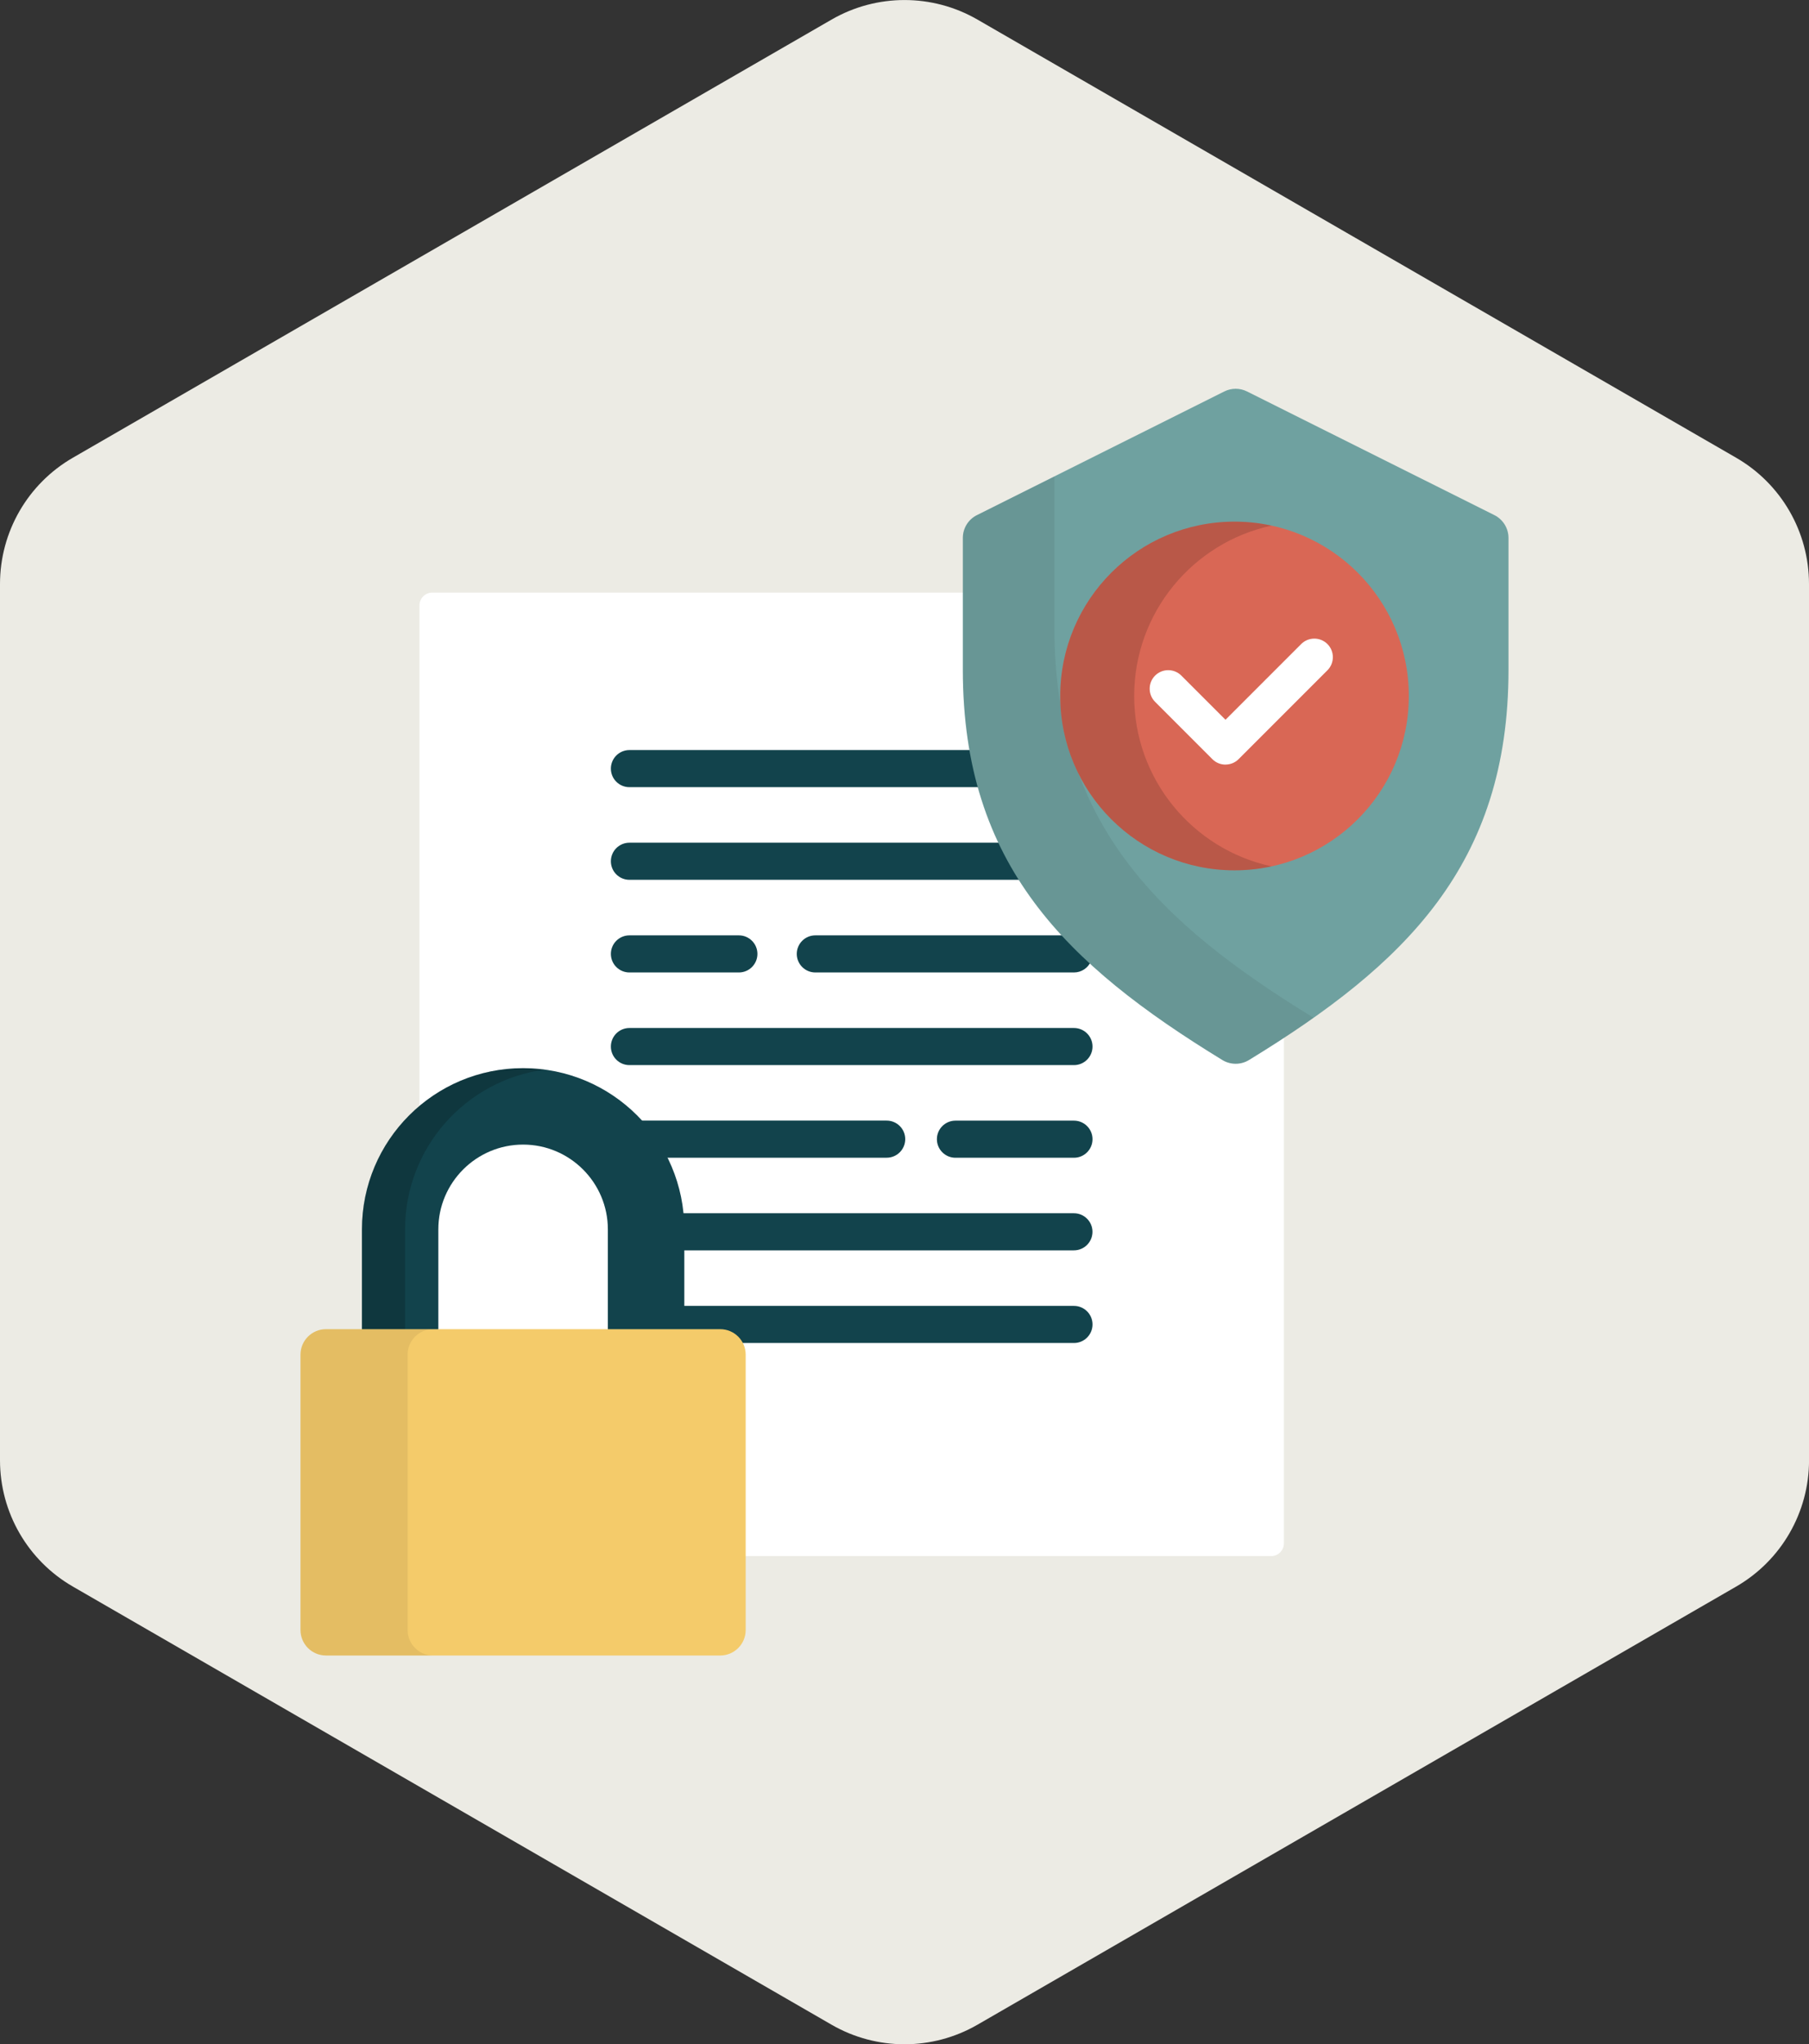
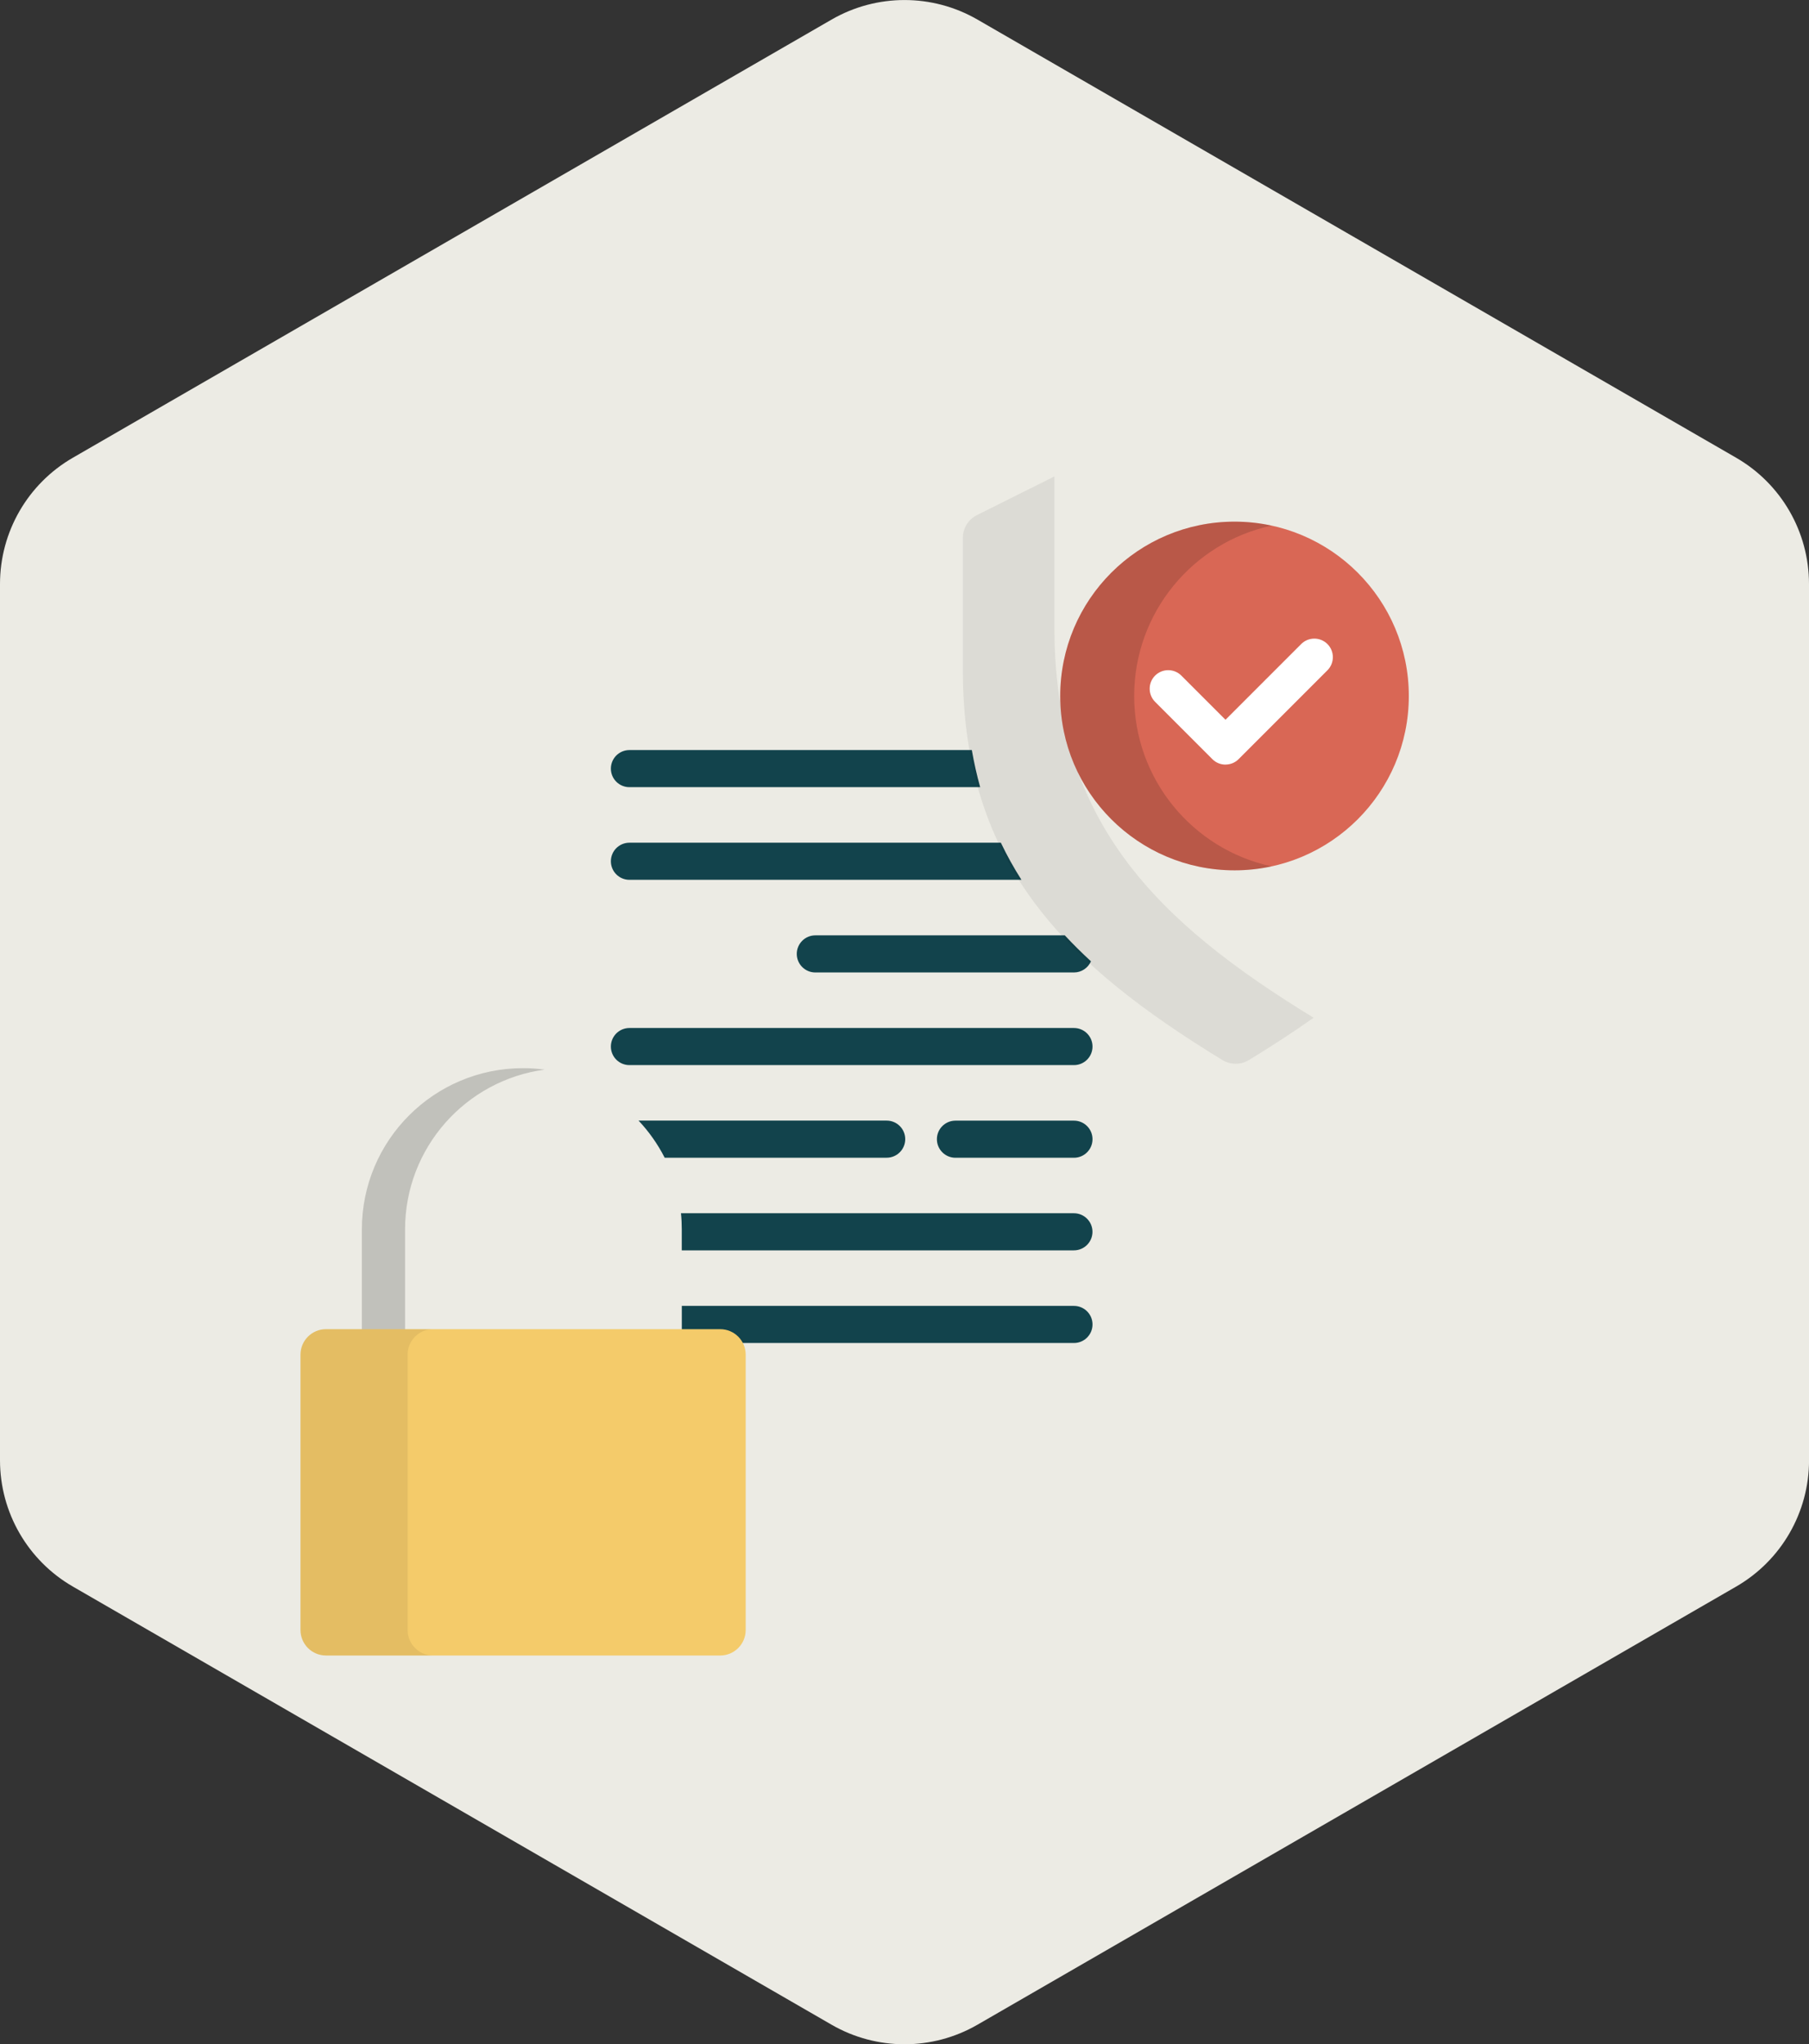
<svg xmlns="http://www.w3.org/2000/svg" id="Layer_1" version="1.1" viewBox="0 0 433.01 489.2">
  <rect x="0" y="0" width="433.01" height="489.2" fill="#333333" stroke="none" />
  <defs>
    <style>
      .st0 {
        fill: #ecebe4;
      }

      .st1 {
        opacity: .07;
      }

      .st1, .st2, .st3 {
        isolation: isolate;
      }

      .st4 {
        fill: #6fa1a0;
      }

      .st2 {
        opacity: .18;
      }

      .st5 {
        fill: #fff;
      }

      .st6 {
        fill: #d96755;
      }

      .st3 {
        opacity: .15;
      }

      .st7 {
        fill: #f4cb6a;
      }

      .st8 {
        fill: #12434c;
      }
    </style>
  </defs>
  <path class="st0" d="M433.01,349.45v-209.7c0-12.47-6.65-23.99-17.45-30.22L233.96,4.68c-10.8-6.23-24.1-6.23-34.9,0L17.45,109.53C6.65,115.76,0,127.28,0,139.75v209.7c0,12.47,6.65,23.99,17.45,30.22l181.61,104.85c10.8,6.23,24.1,6.23,34.9,0l181.61-104.85c10.8-6.23,17.45-17.76,17.45-30.22h-.01Z" />
-   <path class="st5" d="M298.66,253.16c-.87.53-1.87.81-2.89.81s-2.02-.28-2.88-.81c-38.17-23.36-61.83-47.04-61.83-92.86v-18.49h-127.6c-1.68,0-3.05,1.37-3.05,3.05v173.81h71.98c3.04,0,5.51,2.47,5.51,5.51v48.19h126.37c1.68,0,3.05-1.37,3.05-3.05v-121.63c-2.79,1.84-5.68,3.66-8.66,5.48h0Z" />
  <g>
    <g>
      <path class="st8" d="M232.63,179.49h-81.97c-2.45,0-4.44,1.99-4.44,4.44s1.99,4.44,4.44,4.44h83.96c-.8-2.85-1.46-5.81-2-8.88h.01Z" />
      <path class="st8" d="M239.58,201.66h-88.92c-2.45,0-4.44,1.99-4.44,4.44s1.99,4.44,4.44,4.44h93.84c-1.82-2.85-3.46-5.8-4.93-8.88h0Z" />
      <path class="st8" d="M254.87,223.83h-59.71c-2.45,0-4.44,1.99-4.44,4.44s1.99,4.44,4.44,4.44h61.91c1.82,0,3.38-1.1,4.07-2.67-2.2-2.02-4.29-4.09-6.27-6.22h0Z" />
    </g>
-     <path class="st8" d="M176.86,232.71h-26.2c-2.45,0-4.44-1.99-4.44-4.44s1.99-4.44,4.44-4.44h26.2c2.45,0,4.44,1.99,4.44,4.44s-1.99,4.44-4.44,4.44Z" />
    <path class="st8" d="M257.07,254.88h-106.41c-2.45,0-4.44-1.99-4.44-4.44s1.99-4.44,4.44-4.44h106.41c2.45,0,4.44,1.99,4.44,4.44s-1.99,4.44-4.44,4.44Z" />
    <path class="st8" d="M257.07,277.05h-28.37c-2.45,0-4.44-1.99-4.44-4.44s1.99-4.44,4.44-4.44h28.37c2.45,0,4.44,1.99,4.44,4.44s-1.99,4.44-4.44,4.44Z" />
    <path class="st8" d="M212.24,268.16h-59.39c2.48,2.64,4.59,5.62,6.25,8.88h53.14c2.45,0,4.44-1.99,4.44-4.44s-1.99-4.44-4.44-4.44Z" />
    <path class="st8" d="M257.07,290.33h-94.07c.13,1.27.19,2.56.19,3.86v5.02h93.87c2.45,0,4.44-1.99,4.44-4.44s-1.99-4.44-4.44-4.44h.01Z" />
    <path class="st8" d="M257.07,312.5h-93.87v6.17h9.19c2.02,0,3.78,1.09,4.74,2.71h79.94c2.45,0,4.44-1.99,4.44-4.44s-1.99-4.44-4.44-4.44h0Z" />
  </g>
-   <path class="st4" d="M233.84,123.27c-2.07,1.03-3.37,3.14-3.37,5.46v31.57c0,46.68,24.8,70.53,62.11,93.36,1.96,1.2,4.43,1.2,6.39,0,37.31-22.83,62.11-46.68,62.11-93.36v-31.57c0-2.31-1.31-4.42-3.37-5.46l-59.21-29.59c-1.72-.86-3.74-.86-5.45,0l-59.21,29.59h0Z" />
  <path class="st1" d="M252.39,150.24v-36.24l-18.55,9.27c-2.07,1.03-3.37,3.14-3.37,5.46v31.57c0,46.68,24.8,70.53,62.11,93.36,1.96,1.2,4.43,1.2,6.39,0,5.43-3.32,10.6-6.67,15.46-10.11-37.27-22.82-62.04-46.67-62.04-93.32h0Z" />
  <circle class="st6" cx="295.5" cy="166.55" r="41.72" />
  <path class="st3" d="M271.48,166.55c0-20,14.08-36.71,32.87-40.77-2.85-.62-5.81-.95-8.84-.95-23.04,0-41.72,18.68-41.72,41.72s18.68,41.72,41.72,41.72c3.04,0,5.99-.33,8.84-.95-18.79-4.06-32.87-20.76-32.87-40.77Z" />
  <path class="st5" d="M293.34,182.97c-1.14,0-2.27-.43-3.14-1.3l-13.71-13.72c-1.73-1.73-1.73-4.55,0-6.28s4.55-1.73,6.28,0l10.57,10.57,18.12-18.12c1.73-1.73,4.55-1.73,6.28,0s1.73,4.55,0,6.28l-21.26,21.26c-.87.87-2,1.3-3.14,1.3h0Z" />
-   <path class="st8" d="M104.92,318.67v-24.48c0-11.19,9.1-20.29,20.29-20.29s20.29,9.1,20.29,20.29v24.48h18.3v-24.48c0-21.31-17.27-38.58-38.58-38.58s-38.58,17.27-38.58,38.58v24.48h18.3-.02Z" />
  <path class="st2" d="M96.96,318.67v-24.48c0-19.55,14.55-35.7,33.41-38.23-1.69-.23-3.42-.35-5.17-.35-21.31,0-38.58,17.27-38.58,38.58v24.48h10.34Z" />
  <path class="st7" d="M172.39,396.16h-94.36c-3.37,0-6.1-2.73-6.1-6.1v-65.89c0-3.37,2.73-6.1,6.1-6.1h94.36c3.37,0,6.1,2.73,6.1,6.1v65.89c0,3.37-2.73,6.1-6.1,6.1Z" />
  <path class="st1" d="M97.57,390.06v-65.89c0-3.37,2.73-6.1,6.1-6.1h-25.65c-3.37,0-6.1,2.73-6.1,6.1v65.89c0,3.37,2.73,6.1,6.1,6.1h25.65c-3.37,0-6.1-2.73-6.1-6.1Z" />
</svg>